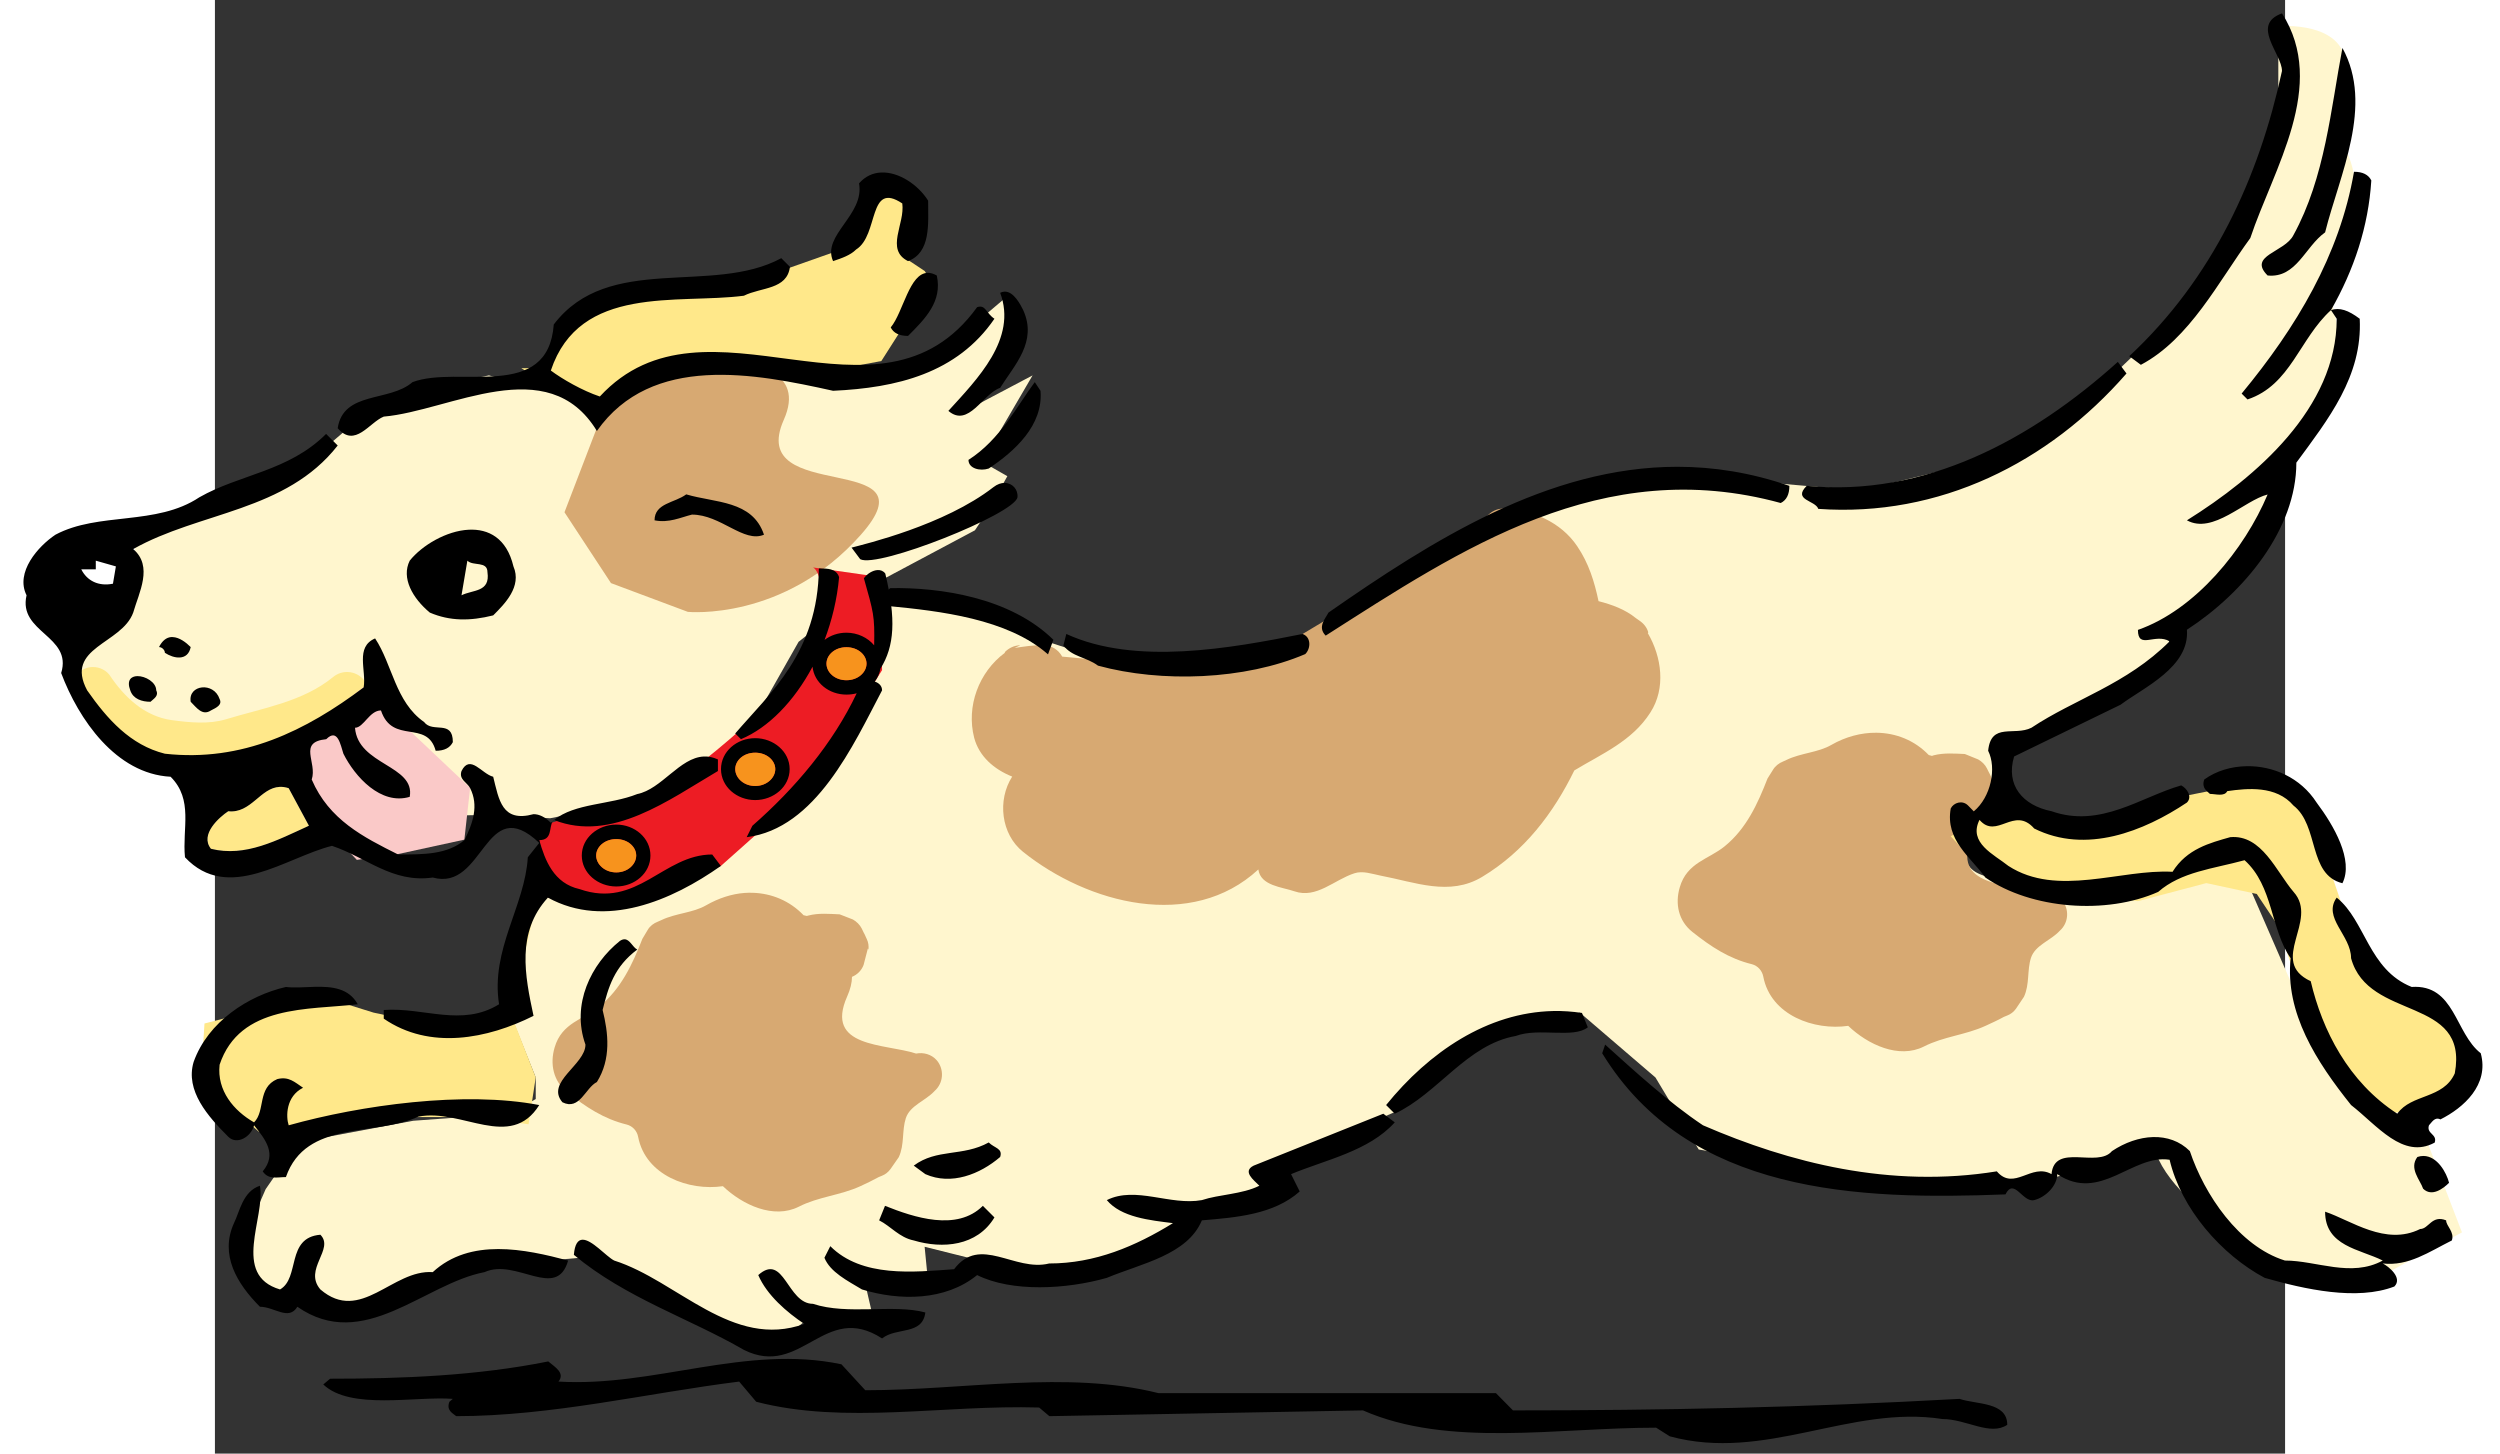
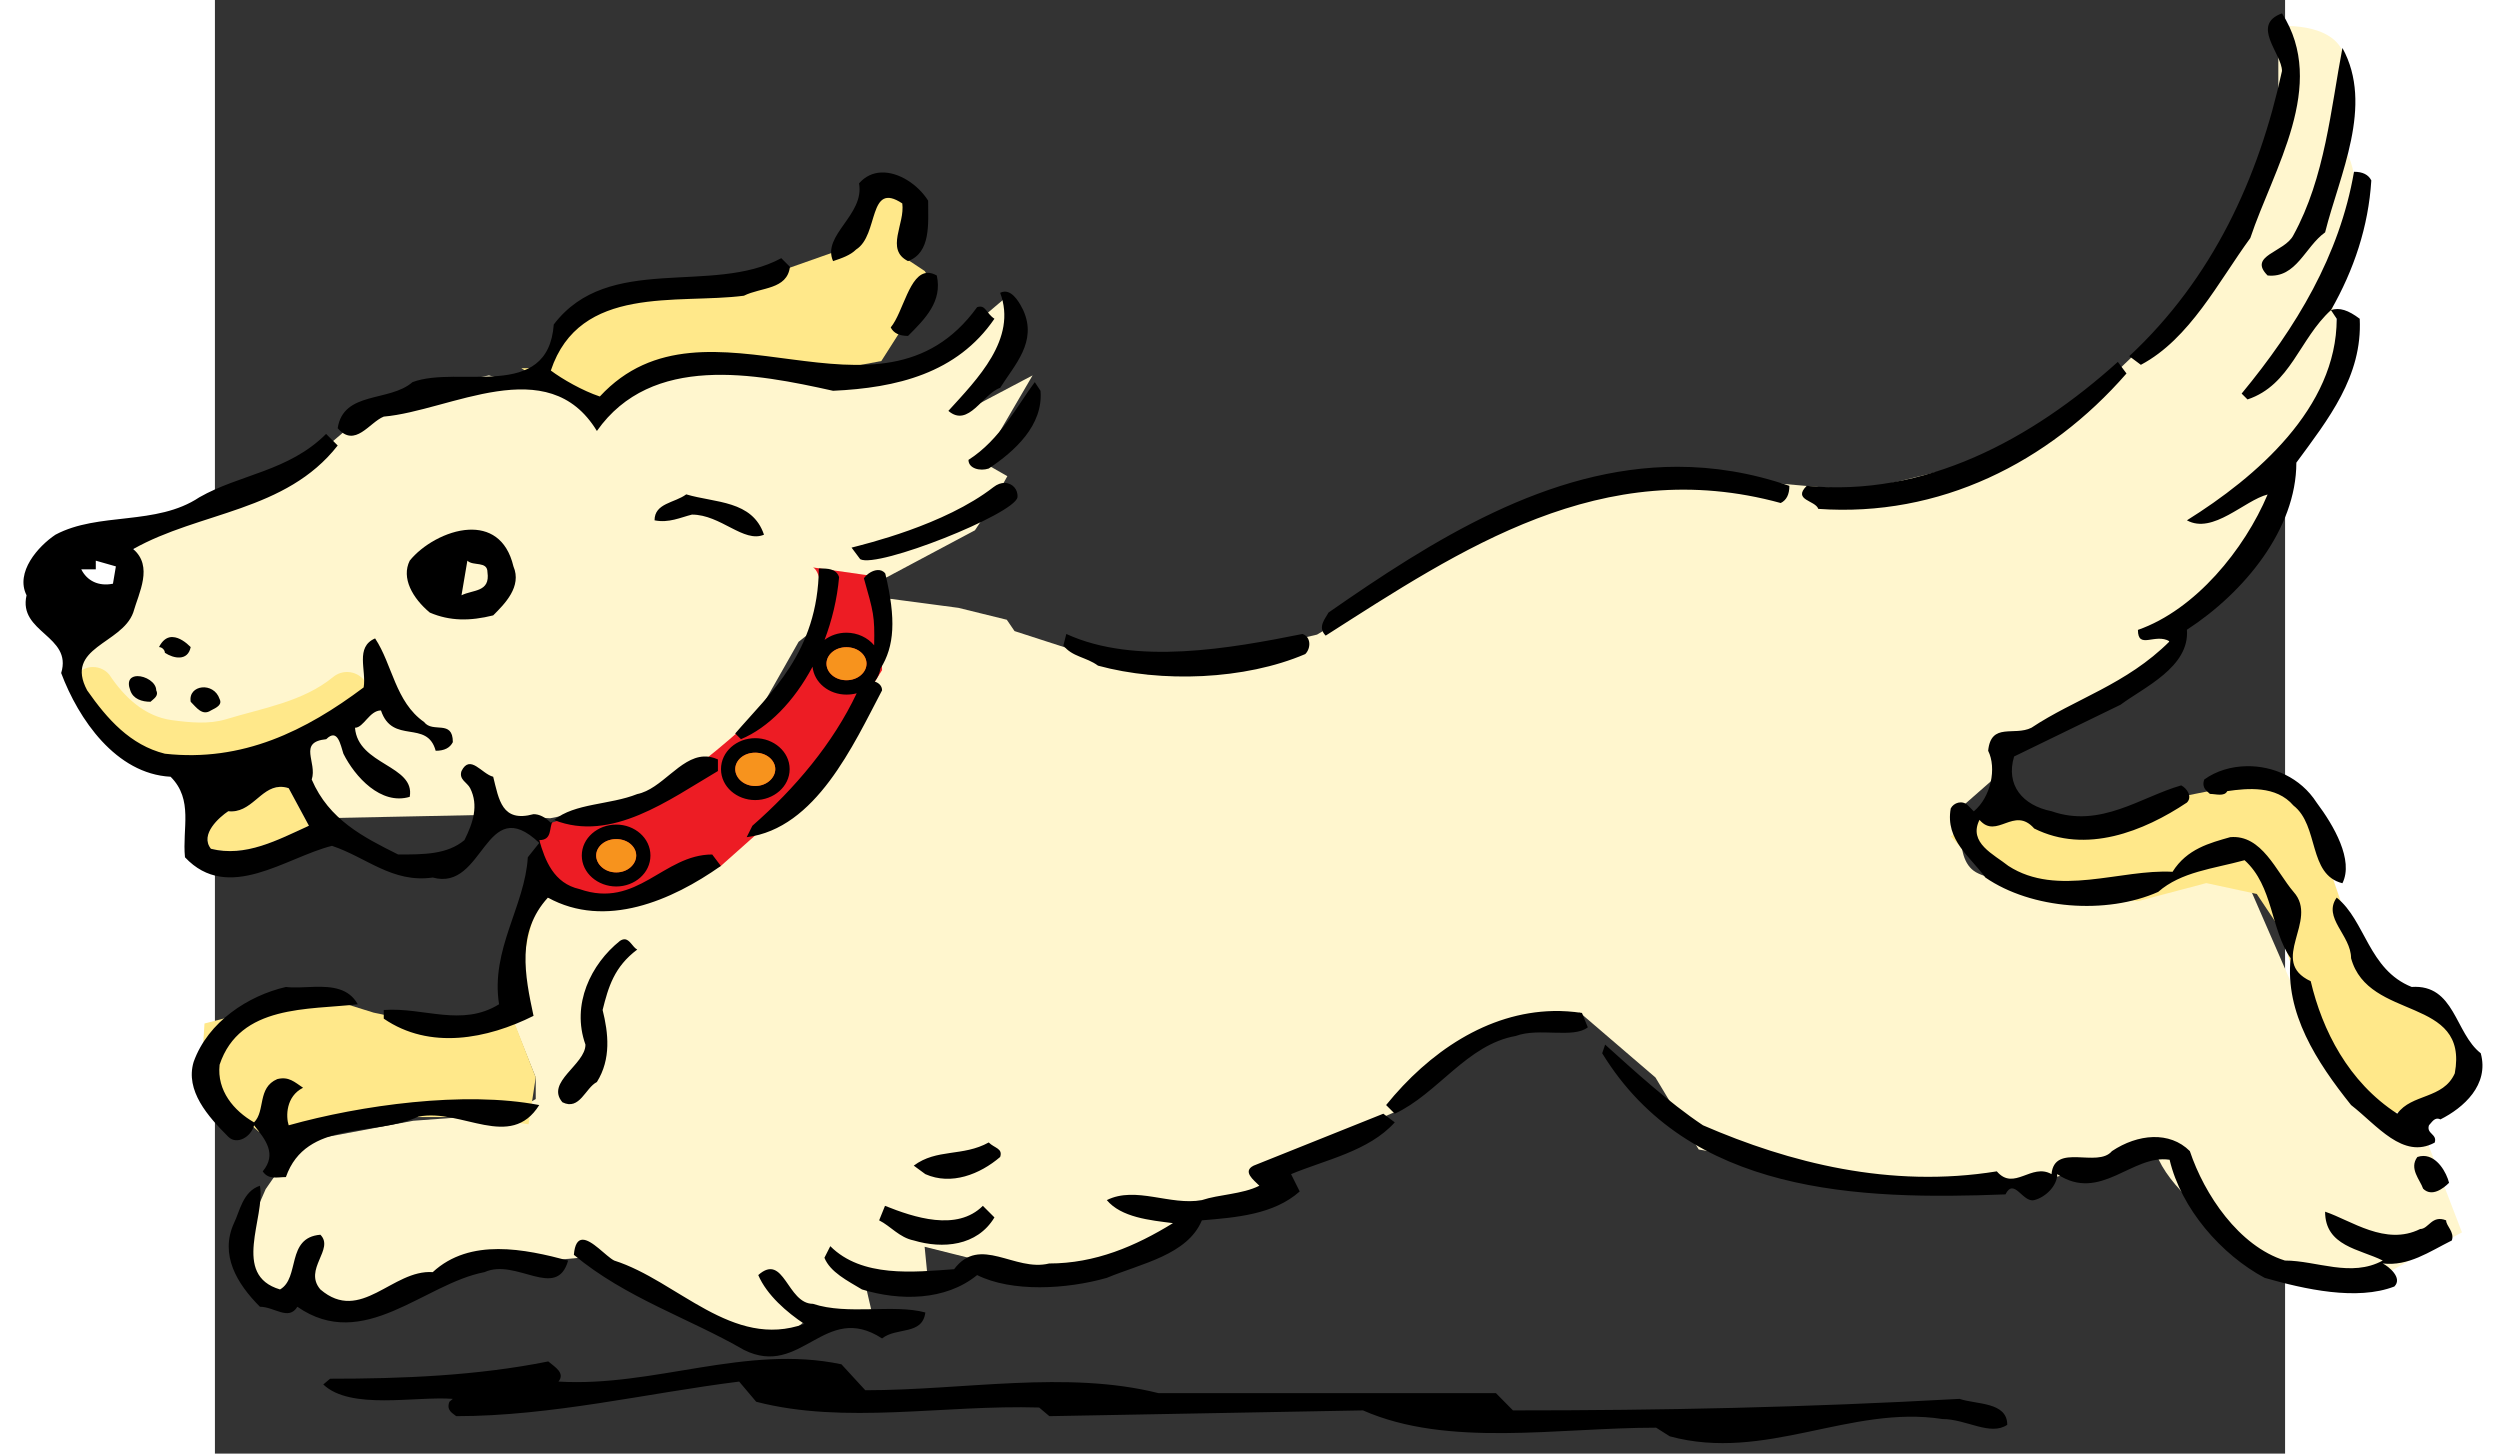
<svg xmlns="http://www.w3.org/2000/svg" xmlns:xlink="http://www.w3.org/1999/xlink" enable-background="new 0 0 548.514 385.152" height="309.658" viewBox="0 0 548.514 385.152" width="532.568" xml:space="preserve">
  <rect x="0" y="0" width="548.514" height="385.152" fill="#333333" stroke="none" />
  <defs>
    <path d="m357.364,55.602c0,0-3.837,3.14-2.791,6.28s-.698,6.978 4.535,9.42c5.235,2.442 2.443,3.14 7.327,3.489 4.886.349-3.488-10.466-3.488-10.466l-2.023-8.076c0,0-1.466-1.344-2.512-.995" />
    <clipPath>
      <use height="385.152" width="548.514" xlink:href="#XMLID_63_" />
    </clipPath>
  </defs>
  <g transform="translate(-6.1700354e-4,-75.494)">
	
	
</g>
  <path d="m547.655,6.88-.933.039v34.36l-21.922,37.197-41.978,40.074-46.759,11.466-43.883-3.848c-19.078-6.677-69.627,23.851-72.49,22.894-2.863-.952 2.837.972 2.837.972l-30.512,18.113-44.854,10.495-35.293-11.427-2.05-3.004-12.821-3.156-19.509-2.585-.912,13.487-4.781,10.495-18.113,28.646-35.293,24.798h-32.455l-4.742,13.332-1.943,21.961 5.753,14.304v5.714l-6.685,3.848-25.77,1.905-30.512,5.714-8.59,12.399-6.685,15.275 1.905,8.59 10.495,6.647 8.59-13.332-2.876,8.59 4.781,5.714 9.562.972 28.607-14.343 19.084.972 10.495-.972 23.826,11.466 27.674,11.466 10.495-8.59 15.275,2.837-2.876-12.399 17.18,1.905-.933-9.523 26.703,6.685 30.512-3.848 13.371-10.495 18.113-7.618 8.59-8.59 28.607-12.399 22.932-20.017 24.798-5.753 20.017,17.18 11.466,19.084 43.883,7.618 41.006,1.943 36.264-8.59c6.675,18.126 44.816,35.293 44.816,35.293l15.275-2.876 8.59-4.781 12.399-6.647-9.523-24.798-17.18-10.533-17.18-27.636-16.208-37.236-10.495,3.848-24.798,6.685c0,0-26.711-1.935-33.388-5.753s-2.876-18.113-2.876-18.113l7.618-6.685 .972-7.618 18.113-6.685 27.674-20.017-.933-5.753 22.894-20.017 8.551-24.798c19.2-19.2 13.602-37.7 11.894-42.017 12.58-23.805 4.353-39.102 4.353-39.102l-4.781,1.905c0,0-.962-2.848 3.809-20.017 4.173-15.023-12.112-15.444-16.247-15.314zm-337.691,71.596-19.084,16.208-24.798,5.753-16.208-2.876-20.989-3.809-29.579,14.304-5.714-2.876-20.989-5.714-27.674,5.714-20.017,17.18-45.826,18.152c.402,15.32-9.252,23.217-17.141,32.416l1.905,11.466 13.332,11.427 16.247,9.562 2.837,8.551-2.837,11.466 14.304,5.714 20.017-14.304 45.787-.933 15.275.933 23.865-4.781 25.731-13.332 16.247-28.646 18.113-14.304 28.607-15.237 3.809-5.753 4.781-8.59-6.685-3.809 13.371-22.894-18.113,9.562 11.427-14.343v-16.208z" fill="#fff6ce" />
-   <path d="m130.478,95.384c-9.885-.058-19.434,1.594-19.434,1.594l-6.102,6.647-12.321,32.105 12.321,18.774 20.367,7.618c0,0 25.438,2.527 45.787-20.367s-30.547-7.617-20.367-30.512c5.723-12.878-7.541-15.783-20.251-15.858zm211.018,39.374c-3.161-.057-5.687,2.478-5.753,5.636 0,.367.052.779.117,1.127l-11.389,4.703-38.169,22.894-32.494,7.579-29.307-2.721c-.975-1.766-2.779-2.993-4.936-2.993-2.565-.115-5.189.347-7.696.7l1.516-.7c-1.55-4e-005-3.009.708-4.081,1.788v.194c-6.912,5.127-10.273,14.19-8.124,22.544 1.312,4.884 5.173,8.293 10.067,10.261-3.998,6.253-2.946,15.252 2.837,19.901 17.235,13.833 44.734,21.041 62.384,4.703 .596,4.359 6.346,4.657 9.562,5.791 5.846,2.021 10.527-3.053 15.897-4.781 2.204-.722 4.594.149 6.919.622 9.182,1.731 18.254,5.537 26.897.35 11.214-6.74 18.906-16.885 24.448-28.219 7.276-4.405 15.344-7.763 20.173-15.392 4.115-6.387 2.992-14.67-.7-20.989l.117-.194c-.353-1.37-1.298-2.452-2.488-3.226l-.777-.544c-2.86-2.332-6.39-3.609-9.912-4.509-1.069-5.121-2.595-10.061-5.636-14.537-4.353-6.497-12.025-9.683-19.473-9.989zm98.687,59.391c-3.995-.032-8.114,1.058-11.894,3.226-3.462,2.023-8.038,2.119-11.855,3.965l-.933.428c-1.077.418-2.086,1.204-2.682,2.216l-1.438,2.293c-2.62,6.735-5.627,13.306-11.35,17.957-4.233,3.459-9.988,4.279-11.894,10.844-1.31,4.408-.349,8.929 3.343,11.855 4.894,3.872 9.642,7.055 15.781,8.551 1.55.413 2.695,1.715 2.993,3.265 1.969,10.314 13.558,14.37 22.505,13.06 5.244,5.007 13.434,8.819 20.056,5.48 5.247-2.682 11.017-3.039 16.325-5.48 1.668-.777 3.248-1.477 4.859-2.371l.855-.35c.952-.361 1.733-.954 2.332-1.788l2.138-3.187c1.55-3.339.794-7.058 1.866-10.339 1.135-3.396 5.231-4.532 7.618-7.152 2.384-2.089 2.606-5.736.583-8.124-1.409-1.606-3.526-2.166-5.48-1.788-8.211-2.698-24.349-1.437-18.268-15.12 .875-1.968 1.268-3.703 1.283-5.247 1.373-.573 2.496-1.629 3.071-3.148 .353-1.43.772-2.845 1.127-4.276l.155.272c.123-.957-.006-1.946-.428-2.837l-.583-1.283c-.06-.118-.134-.238-.194-.35l-.583-1.166c-.476-.957-1.339-1.796-2.293-2.332l-3.537-1.438c-2.737-.118-5.536-.358-8.279.35l-.428.155-.855-.233c-3.793-3.957-8.779-5.867-13.915-5.908zm-297.695,42.406c-.713-.021-1.42-.013-2.138.039-3.446.25-6.942,1.408-10.184,3.265-3.462,2.026-8.041,2.086-11.855,3.926l-.972.428c-1.08.421-2.047,1.126-2.643,2.138l-1.438,2.41c-2.619,6.732-5.663,13.27-11.389,17.918-4.233,3.462-9.949,4.282-11.855,10.844-1.307,4.408-.351,8.971 3.343,11.894 4.894,3.872 9.645,7.058 15.781,8.551 1.55.413 2.695,1.681 2.993,3.226 1.969,10.314 13.522,14.408 22.466,13.099 5.247,5.007 13.473,8.783 20.095,5.442 5.247-2.68 11.017-3 16.325-5.442 1.671-.774 3.248-1.518 4.859-2.41l.855-.35c.954-.361 1.731-1.029 2.332-1.866l2.138-3.071c1.548-3.341.791-7.061 1.866-10.339 1.135-3.399 5.231-4.571 7.618-7.191 2.384-2.089 2.606-5.739.583-8.124-1.407-1.606-3.526-2.166-5.48-1.788-8.211-2.698-24.347-1.435-18.268-15.12 .875-1.968 1.268-3.664 1.283-5.208 1.373-.573 2.493-1.631 3.071-3.148 .353-1.43.772-2.926 1.127-4.353l.155.311c.123-.954-.006-1.913-.428-2.799l-.583-1.283c-.057-.12-.134-.232-.194-.35l-.583-1.205c-.476-.954-1.375-1.838-2.332-2.371l-3.498-1.36c-2.737-.12-5.536-.397-8.279.311l-.428.117-.855-.194c-3.686-3.848-8.495-5.799-13.487-5.947z" fill="#d7a972" />
  <path d="m175.644,49.868-9.562,16.208-16.208,5.714-15.275,3.848-17.18,1.905-20.989,6.647-8.59,13.371h-6.647l18.113,11.466 11.466-8.59 22.894-6.685 27.636,4.781 15.275-2.876 13.371-20.989-1.905-2.876-5.753-3.809v-16.208l-6.647-1.905zm-208.647,126.906c-1.096.126-2.138.602-3.032,1.36-2.439,2.032-2.684,5.659-.661,8.046 5.13,7.809 12.675,13.757 22.155,15.781 5.545,1.195 10.864,1.151 16.286.194 13.237-2.382 26.41-5.867 36.964-14.032 2.447-2.086 2.687-5.643.661-8.085-2.086-2.387-5.7-2.651-8.085-.622-8.047,6.557-18.554,8.178-28.335,11.155-4.531,1.375-9.537.892-14.42.233-7.279-1.014-12.647-6.211-16.519-12.049-1.27-1.531-3.188-2.193-5.014-1.982zm573.079,30.512-23.865,4.742-20.017,9.562-19.084-8.59-4.781.933-12.399,7.657 10.495,11.427 17.18,2.876 21.922,2.876 18.113-4.781 13.371,2.876 5.714,8.551 8.59,25.77 19.084,23.865 13.371-.972 10.495-12.399-7.657-14.304-17.141-7.618-9.562-19.084-9.523-27.674-14.304-5.714zm-522.9,1.205c-5.135.207-7.633,7.12-13.643,6.452-2.291,1.529-7.638,6.133-4.587,9.95 9.16,2.291 17.57-2.288 25.964-6.102l-5.364-9.95c-.859-.286-1.637-.379-2.371-.35zm69.73,23.593-8.59,29.579v6.647l8.59-36.226zm-8.59,36.226-18.113,3.848-18.152-3.848-15.237-4.742-29.579,7.618-.972,15.275 15.275,13.332 10.495,2.876 25.77-6.685h20.989l14.304,1.905 1.905-12.399-6.685-17.18z" fill="#ffe88a" />
  <path d="m85.949,219.041 35.615-11.449c0,0 35.618-25.424 38.16-40.703 2.546-15.277-1.271-16.54-1.271-16.54l17.809,2.543 .509,24.666-19.586,31.311-23.149,20.587-21.372,9.939-24.42-1.542-2.291-15.266" fill="#ed1c24" />
-   <path d="m25.793,317.511 7.164-5.588 10.328,9.769-.559,5.023-6.419,1.396-4.002.565-6.604-6.984" fill="#fac9c8" transform="matrix(2.734,0,0,2.734,-50.722,-670.764)" />
  <path d="m547.694,3.537c-8.397,3.052 1e-005,10.698 0,15.275-6.103,28.238-18.328,54.955-40.462,75.561l3.071,2.293c12.977-6.869 20.604-22.131 28.996-33.583 6.108-18.315 20.607-40.467 8.396-59.547zm16.014,9.173c-3.057,16.032-4.588,34.331-12.982,49.596-2.288,4.58-12.181,5.349-6.841,10.689 7.632.763 9.894-7.61 15.237-11.427 3.817-15.263 12.984-33.592 4.587-48.858zm3.071,32.805c-3.814,22.137-15.273,41.218-29.773,58.769l1.555,1.555c11.449-3.814 13.722-16.039 22.116-23.671 6.106-10.686 9.923-22.148 10.689-34.36-.765-1.528-2.303-2.301-4.587-2.293zm-6.102,36.653 1.516,2.293c0,23.658-21.367,41.954-39.685,53.406 6.869,3.814 15.275-5.31 21.378-6.841-6.106,14.5-19.094,30.533-34.36,35.876 0,5.343 4.581.738 8.396,3.032-11.446,11.446-25.163,15.262-36.614,22.894-4.58,2.286-10.706-1.529-11.466,6.102 2.286,4.577.768,12.236-3.809,16.053l-1.516-1.555c-1.529-1.529-3.821-.746-4.587.777-1.523,8.394 5.359,12.967 9.173,18.307 12.211,8.4 32.05,9.915 45.787,3.809 6.103-5.34 14.499-6.107 22.894-8.396 7.632,6.869 6.862,18.33 12.205,25.964-1.528,14.497 6.857,27.459 16.014,38.907 6.872,5.34 13.758,14.53 22.155,9.95 .76-2.289-2.281-2.295-1.516-4.587 .765-.768 1.509-2.318 3.032-1.555 6.108-3.057 12.983-9.135 10.689-17.53-6.863-5.337-6.856-18.331-18.307-17.569-11.449-4.58-12.228-17.568-19.862-23.671-3.817,5.346 3.809,9.947 3.809,16.053 4.575,16.789 31.295,9.903 27.48,30.512-3.055,6.863-11.422,5.349-15.237,10.689-12.974-8.394-19.881-22.124-22.933-35.098-11.449-5.343 2.324-16.039-4.548-23.671-4.58-5.34-8.394-15.261-16.791-14.498-5.343,1.528-11.458,3.067-15.275,9.173-13.743-.766-30.517,6.84-43.494-1.555-3.814-3.052-10.709-6.099-7.657-12.205 4.58,5.34 9.158-3.813 14.498,2.293 13.74,6.866 29.014.755 40.462-6.88 1.523-1.529.013-3.782-1.516-4.548-10.686,3.054-21.383,11.421-34.36,6.841-7.631-1.529-12.203-6.869-9.912-14.498l28.219-13.721c6.109-4.577 18.332-9.939 17.569-19.862 15.263-9.92 28.996-26.714 28.996-44.271 8.397-11.446 17.554-22.867 16.791-38.13-3.054-2.291-5.33-3.056-7.618-2.293zm-384.178-36.459c-2.135.101-4.161.967-5.83,2.876 1.526,8.392-9.931,13.732-6.88,20.6 2.286-.763 4.579-1.545 6.102-3.071 6.109-3.82 3.084-18.305 12.244-12.205 .763,5.346-4.593,12.227 1.516,15.275 6.103-2.289 5.325-9.905 5.325-16.014-2.624-4.196-7.78-7.685-12.477-7.463zm-26.431,22.699c-18.315,9.926-45.785-1.512-60.285,17.569-1.523,20.606-25.219,10.695-37.431,15.275-6.106,5.34-18.297,2.282-19.823,12.205 4.58,5.34 8.388-1.542 12.205-3.071 17.554-1.52 43.504-17.557 56.476,3.809 14.5-20.603 41.97-15.23 62.579-10.65 16.789-.768 32.833-4.584 42.755-19.085-2.291-1.523-2.301-3.831-4.587-3.071-25.949,35.875-71.73-6.855-99.97,23.671-4.583-1.528-9.928-4.594-12.982-6.88 7.632-22.897 33.599-17.534 51.151-19.823 4.58-2.294 11.439-1.554 12.205-7.657l-2.293-2.293zm38.869,3.887c-4.948-.011-6.535,10.449-9.873,14.459 .763,1.523 2.295,2.254 4.587,2.254 4.575-4.577 9.141-9.145 7.618-16.014-.859-.477-1.625-.698-2.332-.7zm20.251,4.975c-.357.018-.745.12-1.127.311 4.583,12.212-6.086,22.889-13.721,31.289 5.34,4.577 9.141-4.571 13.721-6.102 3.817-6.1 9.92-12.203 6.102-20.6-.667-1.333-2.48-5.022-4.975-4.897zm295.013,18.618c-22.9,20.606-51.149,35.898-82.44,32.844-3.817,3.817 2.31,3.816 3.071,6.102 32.054,2.289 61.054-12.218 81.663-35.876l-2.293-3.071zm-286.967,5.364c-4.577,6.103-9.174,15.26-17.569,20.6-9e-005,2.291 3.075,3.059 5.364,2.293 6.869-4.58 14.484-11.438 13.721-20.6l-1.516-2.293zm-187.774,13.721c-9.92,9.923-22.899,10.685-33.583,16.791-11.449,7.632-26.681,3.808-38.13,9.912-4.58,3.052-10.709,9.95-7.657,16.053-2.294,9.917 12.23,10.677 9.173,20.6 4.58,12.209 14.496,26.723 28.996,27.48 6.103,6.106 3.044,13.707 3.809,21.339 11.449,12.214 26.735.02 38.946-3.032 9.16,3.052 16.014,9.924 26.703,8.396 13.737,3.814 13.718-22.913 28.219-9.173l-3.032,3.809c-.766,12.972-9.907,24.443-7.618,38.946-9.92,6.106-19.868.753-30.551,1.516v2.293c12.214,8.394 27.473,5.362 39.685-.739-2.291-10.686-4.588-22.165 3.809-31.328 15.263,8.397 32.849.764 45.826-8.396l-2.293-3.032c-12.972,2e-005-19.871,14.516-35.137,9.173-6.869-1.526-9.16-7.636-10.689-12.982 3.559-1e-005 2.504-3.327 3.576-5.014-.165.147-.348.27-.505.428-1.526-1.523-3.061-2.293-4.587-2.293-8.397,2.286-9.16-3.806-10.689-9.912-3.052-.76-6.107-6.099-8.396-1.516-.763,2.289 1.53,3.016 2.293,4.548 2.289,4.575.776,9.179-1.516,13.759-4.575,3.817-10.7,3.809-17.569,3.809-9.163-4.58-18.314-9.179-22.894-19.862 1.528-4.583-3.786-9.923 3.848-10.689 3.051-3.052 3.785,1.559 4.548,3.848 3.051,6.106 9.937,13.716 17.569,11.427 1.528-8.394-13.735-8.384-14.498-18.307 2.289,1e-005 3.828-4.587 6.88-4.587 3.051,9.157 12.212,2.294 14.498,10.689 2.291-1e-005 3.785-.77 4.548-2.293-5e-005-6.109-5.327-2.276-7.618-5.325-7.634-5.337-8.408-15.284-12.982-22.155-5.343,2.289-2.266,8.399-3.032,12.982-15.266,11.449-32.058,19.857-52.667,17.569-9.157-2.289-15.26-9.16-20.6-16.791-6.109-11.449 9.153-12.206 12.205-20.6 1.528-5.346 5.343-12.247 0-16.83 17.557-9.917 40.446-9.884 54.183-27.441l-3.071-3.071zm358.058,8.707c-34.312-.004-65.038,19.551-92.468,38.635-.76,1.523-3.03,3.814-.739,6.102 35.872-22.9 73.25-48.109 120.571-35.137 1.528-.76 2.293-2.259 2.293-4.548-10.183-3.506-20.049-5.052-29.657-5.053zm-178.252,4.276c-.931-.014-1.955.32-2.993,1.127-12.978,10.09-34.077,15.086-37.586,16.014l2.293,3.071c4.585,2.508 40.895-11.945 41.667-16.403 .199-2.063-1.334-3.779-3.382-3.809zm-84.384,3.032c-3.054,2.289-8.396,2.297-8.396,6.88 3.817.763 6.857-.758 9.912-1.516 7.631,0 13.739,7.616 19.084,5.325-3.054-9.157-12.969-8.4-20.6-10.689zm-156.446,17.569 5.325,1.516-.777,4.587c-3.817.766-6.87-.755-8.396-3.809h3.848v-2.293zm191.584,2.06c-.217,22.269-12.998,33.047-22.155,43.727l1.516,1.516c7.249-3.026 14.085-10.027 18.968-19.201 .439,4.264 4.38,7.385 8.979,7.385 .928-1e-005 1.863-.11 2.721-.35-6.267,13.256-16.299,25.178-27.636,35.098l-1.516,3.032c18.317-2.289 28.244-24.405 35.876-38.908 3e-005-1.186-.836-1.957-1.943-2.332 .778-.988 1.293-2.156 1.516-3.42 3.725-5.937 4.164-13.095 1.283-25.187-.502-.696-1.237-.969-2.021-.933-1.306.06-2.772.951-3.654,2.177 2.535,8.982 2.896,9.956 2.721,17.763-1.696-2.039-4.41-3.343-7.346-3.343-2.184,6e-005-4.2.702-5.791,1.905 1.952-5.174 3.327-10.783 3.848-16.636-.763-2.291-3.07-2.291-5.364-2.293zm65.57,17.362-.777,3.032c2.289,3.057 6.116,3.075 9.173,5.364 16.789,4.58 38.893,3.798 54.921-3.071 1.526-1.526 1.553-4.565-.739-5.325-19.08,3.817-44.261,8.397-62.579,0zm-237.253.828c-1.158.126-2.271.891-3.148,2.643 .763,1e-005 1.555.753 1.555,1.516 2.294,1.526 6.081,2.301 6.841-1.516-1.286-1.287-3.031-2.578-4.742-2.643-.166-.006-.34-.018-.505,0zm178.99,2.682c3.071-1e-005 5.325,2.056 5.325,4.353s-2.254,4.392-5.325,4.392-5.286-2.094-5.286-4.392 2.215-4.353 5.286-4.353zm-187.891,7.657c-1.655.033-2.868,1.1-1.866,3.77 .76,2.291 3.075,3.032 5.364,3.032 .763-.766 2.279-1.503 1.516-3.032 0-2.146-2.886-3.812-5.014-3.77zm17.141,2.993c-1.812.191-3.373,1.519-2.993,3.809 1.528,1.523 3.075,3.822 5.364,2.293 1.528-.763 3.056-1.506 2.293-3.032-.763-2.29-2.852-3.262-4.664-3.071zm146.574,13.449c-4.876,0-9.056,3.546-9.056,8.201s4.181,8.201 9.056,8.201 9.134-3.546 9.134-8.201-4.259-8.201-9.134-8.201zm0,3.848c3.07-2e-005 5.325,2.059 5.325,4.353s-2.255,4.47-5.325,4.47-5.286-2.176-5.286-4.47 2.216-4.353 5.286-4.353zm-13.604,1.011c-6.389.287-11.207,8.665-17.646,9.95-7.248,2.901-16.543,2.369-22.039,6.88 15.239,6.036 30.462-5.367 43.416-12.982v-3.071c-1.312-.596-2.548-.831-3.731-.777zm-39.685,16.83-.078-.039c-.095.096-.199.199-.272.311 .111-.098.236-.179.35-.272zm448.505-14.265c-4.141.063-8.124,1.248-11.272,3.537-.765,2.291.753,3.046 1.516,3.809 1.529-6e-005 3.821.793 4.587-.739 5.346-.76 12.952-1.534 17.53,3.809 6.874,5.343 3.819,18.312 12.982,20.6 3.049-6.103-2.261-15.275-6.841-21.378-4.293-6.68-11.599-9.744-18.501-9.639zm-521.19,5.48c.734-.03 1.512.063 2.371.35l5.364,9.95c-8.394,3.814-16.804,8.394-25.964,6.102-3.052-3.817 2.295-8.422 4.587-9.95 6.01.667 8.508-6.245 13.643-6.452zm89.165,9.989c-4.877-3e-005-9.134,3.546-9.134,8.201s4.257,8.201 9.134,8.201 9.056-3.546 9.056-8.201-4.18-8.201-9.056-8.201zm0,3.848c3.072-1e-005 5.286,2.06 5.286,4.353s-2.215,4.47-5.286,4.47-5.325-2.176-5.325-4.47 2.253-4.353 5.325-4.353zm2.138,26.547c-.337.009-.737.141-1.166.428-7.632,6.106-12.951,16.797-9.134,27.48 0,5.34-10.682,9.93-6.102,15.275 4.577,2.289 6.08-3.833 9.134-5.364 3.817-6.106 3.042-12.976 1.516-19.085 1.523-6.103 3.067-11.434 9.173-16.014-1.24-.62-1.96-2.762-3.42-2.721zm-81.974,12.593c-2.705.062-5.407.327-7.696.039-9.926,2.289-20.631,9.173-24.448,19.862-2.289,7.629 3.83,14.483 9.173,19.823 2.289,2.291 6.078.02 6.841-3.032 3.054,3.814 6.11,7.622 2.293,12.205 1.528,2.289 3.85,1.516 6.141,1.516 5.34-15.266 23.65-10.674 35.098-16.014 11.446-2.294 24.396,9.138 32.028-3.071-19.846-3.82-47.307.024-66.388,5.364-.763-2.289-.771-7.662 3.809-9.95-2.294-1.531-3.787-3.056-6.841-2.293-5.34,2.291-3.087,8.417-6.141,11.466-5.346-3.049-9.894-8.404-9.134-15.275 5.343-16.023 23.637-14.488 36.614-16.014-2.386-4.296-6.841-4.729-11.35-4.625zm328.129,6.413c-17.489.366-32.955,10.89-44.31,24.915l2.293,2.293c11.449-5.34 19.092-18.309 32.067-20.6 6.108-2.289 15.27.758 19.084-2.293l-1.555-3.809c-2.576-.381-5.081-.558-7.579-.505zm13.721,8.901-.777,2.293c22.897,37.398 67.929,38.923 106.85,37.392 2.294-4.572 4.564,2.276 7.618,1.516 3.054-.768 6.102-3.825 6.102-6.88 11.446,7.631 19.856-5.34 29.773-3.809 3.052,12.974 13.738,25.183 25.187,31.289 10.689,3.051 24.44,6.11 34.36,2.293 2.292-2.286-1.542-5.342-3.071-6.102 6.863.763 12.204-3.054 18.307-6.102 .765-2.289-1.516-3.797-1.516-5.325-3.815-1.529-4.591,2.293-6.88,2.293-9.16,4.58-18.318-2.295-25.187-4.587 0,9.157 9.172,9.894 15.275,12.943-8.394,4.583-17.528-3e-005-25.925,0-12.211-3.814-21.37-17.547-25.187-28.996-5.343-5.343-13.771-4.577-20.639,0-3.814,4.577-15.248-2.292-16.014,6.102-5.34-3.049-9.918,4.604-14.498-.739-28.24,4.58-54.959-2.279-77.854-12.205-9.157-6.106-18.291-14.506-25.925-21.378zm-58.769,18.307c-11.446,4.577-22.911,9.182-34.36,13.759-3.054,1.529-.01,3.794 1.516,5.325-4.583,2.286-10.656,2.278-15.237,3.809-8.395,1.526-17.553-3.817-25.187,0 3.817,4.577 11.427,5.342 17.53,6.102-9.917,6.106-20.594,10.689-32.805,10.689-9.16,2.289-18.315-7.639-25.187,1.516-10.683.768-24.411,2.295-32.805-6.102l-1.555,3.071c1.528,3.814 6.136,6.104 9.95,8.396 9.923,3.051 22.115,3.06 30.512-3.809 9.157,4.58 23.677,3.79 34.36.739 9.157-3.814 21.37-6.076 25.187-15.237 9.157-.76 19.059-1.554 25.925-7.657l-2.293-4.587c9.157-3.814 20.614-6.086 27.48-13.721l-3.032-2.293zm-104.557,7.618c-6.866,3.814-13.753,1.564-19.862,6.141l3.071,2.254c6.871,3.054 14.483.032 19.823-4.548 .763-2.289-1.506-2.322-3.032-3.848zm380.174,3.576c-.524-.005-1.06.081-1.632.272-2.292,3.051.756,6.104 1.516,8.396 2.294,2.289 5.348-.026 6.88-1.555-.67-2.673-3.1-7.074-6.763-7.113zm-573.274,7.89c-4.58,1.526-5.351,6.86-6.88,9.912-3.814,8.4.774,16.044 6.88,22.155 3.817-4e-005 7.623,3.814 9.912,0 17.552,12.203 33.568-6.124 49.596-9.173 8.397-3.814 19.104,7.615 22.155-3.071-11.449-3.049-25.956-6.092-35.876,3.071-10.689-.766-19.085,13.741-29.773,4.587-4.577-5.346 3.817-10.681 0-14.498-9.155.76-5.346,11.446-10.689,14.498-12.974-3.817-3.799-19.086-5.325-27.48zm165.619,5.325-1.555,3.848c3.054,1.526 5.356,4.559 9.173,5.325 7.631,2.291 16.8,1.526 21.378-6.102l-3.071-3.071c-6.869,6.871-18.291,3.057-25.925,0zm-80.225,8.979c-1.128.077-1.977,1.141-2.216,4.003 13.737,11.449 30.549,16.792 45.049,25.187 15.266,7.634 21.348-12.952 36.614-3.032 3.814-3.052 10.706-.774 11.466-6.88-8.394-2.289-20.611.761-29.773-2.293-6.869-7e-005-7.629-13.727-14.498-7.618 2.289,5.34 7.625,9.894 12.205,12.943-19.08,6.871-33.582-11.448-50.374-16.791-2.098-1.049-5.992-5.688-8.473-5.519z" />
  <path d="m67.239,140.355c-5.929.305-12.379,4.146-15.625,8.201-2.289,4.577.745,9.942 5.325,13.759 5.34,2.286 10.688,2.264 16.791.739 3.057-3.052 7.653-7.636 5.364-12.982-1.788-7.512-6.623-9.986-11.855-9.717zm-.35,8.201c1.526,1.528 5.325.014 5.325,3.071 .763,5.337-3.828,4.574-6.88,6.102l1.555-9.173z" />
  <path d="m172.321,368.36c26.195,0 53.294-5.34 77.677.766h89.42l4.517,4.577c39.744,0 76.777-.76 118.324-3.054 4.517,1.528 12.646.766 12.646,6.871-4.517,3.054-10.837-1.526-17.164-1.526-24.383-3.817-46.964,11.449-72.256,4.58l-3.615-2.291c-26.192,0-55.096,5.343-77.677-4.58l-83.094,1.528-2.712-2.289c-25.289-.766-51.485,4.577-74.968-1.528l-4.517-5.346c-24.386,3.057-49.676,9.163-74.968,9.163-.9-.766-2.705-1.528-1.802-3.817l.903-.766c-9.938-.763-27.098,3.054-34.324-3.817l1.809-1.523c18.969,0 38.838-.766 57.805-4.58 1.809,1.523 4.517,3.049 2.709,5.337 25.293,1.531 49.679-9.92 74.971-4.575l6.317,6.869" />
  <path d="m167.326,171.488c-3.071-1e-005-5.286,2.056-5.286,4.353s2.215,4.392 5.286,4.392 5.325-2.094 5.325-4.392-2.254-4.353-5.325-4.353zm-24.176,27.947c-3.07-1e-005-5.286,2.059-5.286,4.353s2.216,4.47 5.286,4.47 5.325-2.176 5.325-4.47-2.255-4.353-5.325-4.353zm-36.809,22.894c-3.072-2e-005-5.325,2.06-5.325,4.353s2.253,4.47 5.325,4.47 5.286-2.176 5.286-4.47-2.215-4.353-5.286-4.353z" fill="#f7931d" />
-   <path d="m220.739,173.386 1.422-3.871c-11.497-11.27-30.091-13.904-43.182-13.685-1.345.72-1.986,3.761-.59,4.744 13.694,1.323 31.674,3.379 42.351,12.812z" />
</svg>